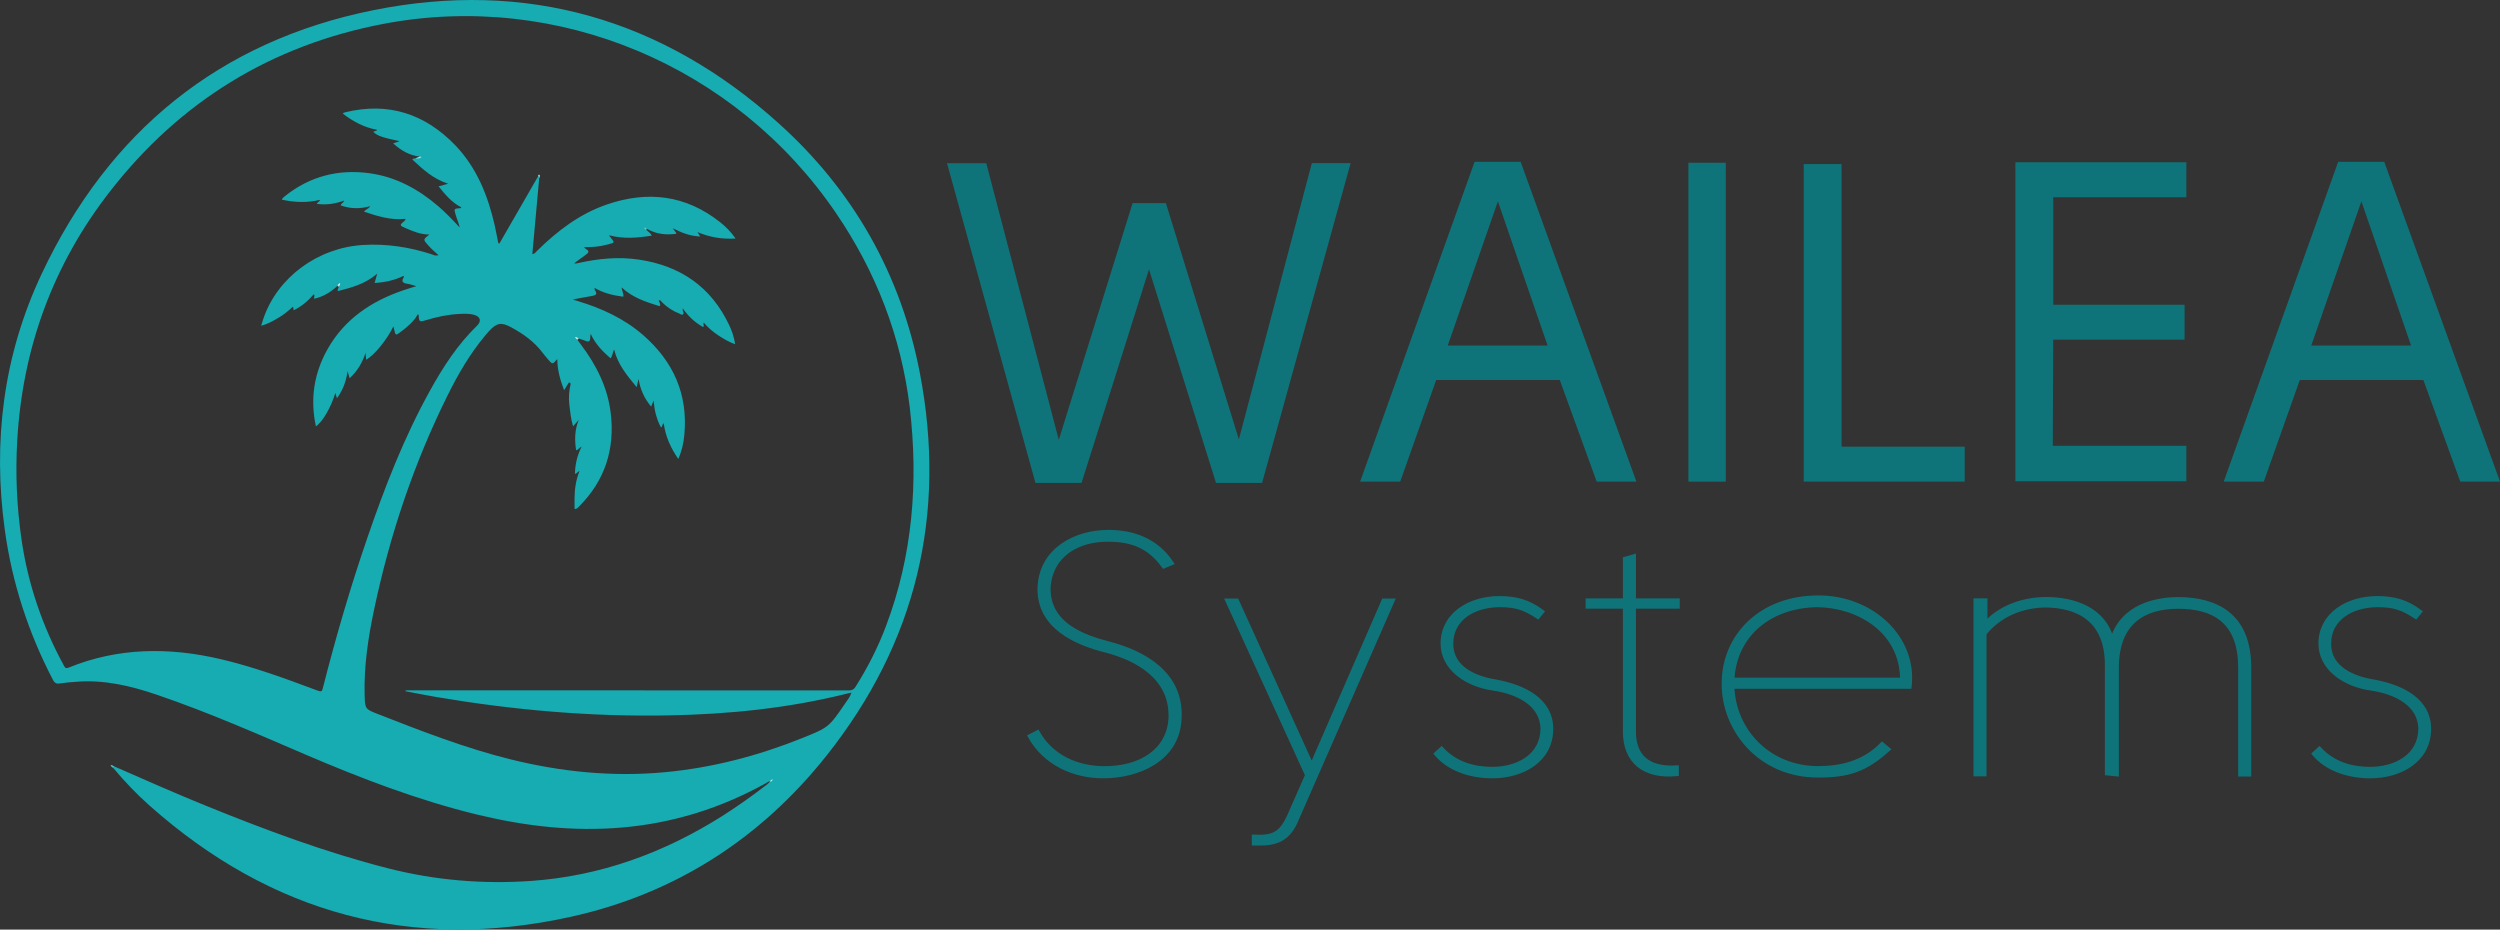
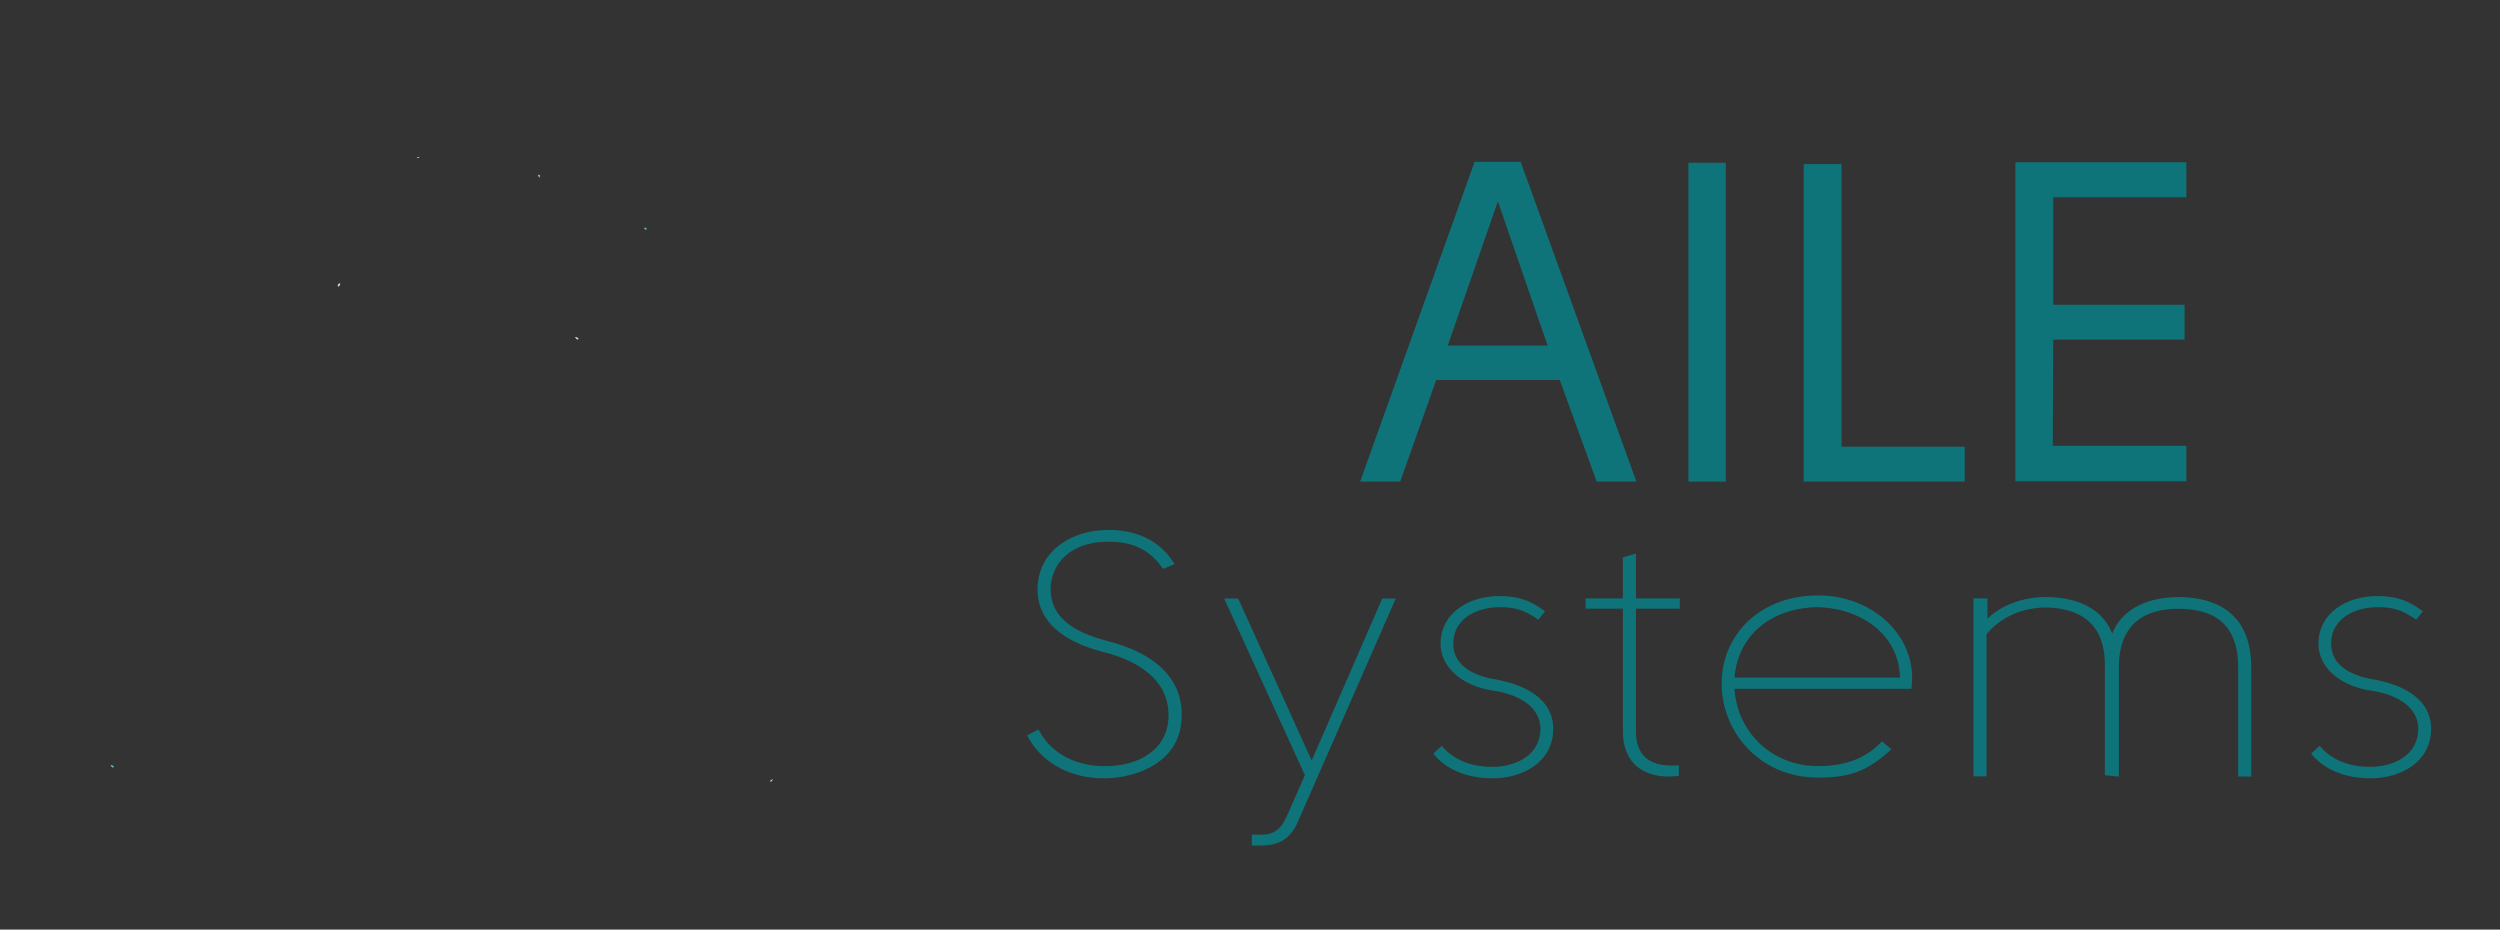
<svg xmlns="http://www.w3.org/2000/svg" version="1.1" id="Layer_1" x="0px" y="0px" viewBox="0 0 2682.1 997.3" style="enable-background:new 0 0 2682.1 997.3;" xml:space="preserve">
  <rect x="0" y="0" width="2682.1" height="997.3" fill="#333333" stroke="none" />
  <style type="text/css">
	.st0{fill:#17AAB1;}
	.st1{fill:#17ABB2;}
	.st2{fill:#50BFC4;}
	.st3{fill:#BCE6E8;}
	.st4{fill:#ACE1E3;}
	.st5{fill:#D4EFF0;}
	.st6{fill:#D8F0F1;}
	.st7{fill:#8CD5D8;}
	.st8{fill:#63C6CB;}
	.st9{fill:#0F7479;}
	.st10{fill:#0F7479;stroke:#0F7479;stroke-width:5;stroke-miterlimit:10;}
</style>
  <g>
    <path class="st0" d="M826.5,838.6C826.3,838.9,826.6,838.7,826.5,838.6L826.5,838.6z" />
-     <path class="st1" d="M986.9,400.4c-20.3-105.9-71.4-196.1-151.5-268.1C711,20.3,564.6-22.1,400.7,10.9   c-165.4,33.2-284.1,130.3-356,282.9C3.6,381-8,473.4,5.2,568.9c7.8,56.4,25.2,109.8,51.5,160.3c2,3.8,4.1,4.7,8,4   c5.4-0.9,10.9-1.3,16.4-1.7c30.3-2.6,59.2,4.3,87.6,14c54.3,18.5,106.8,41.6,159.4,64.2c59.4,25.4,119.6,48.5,182.5,63.9   c51.5,12.6,103.6,18.8,156.7,14.2c54.9-4.7,106.2-20.8,154.3-47.5c1.5-0.8,2.8-2.1,4.7-2c0.2-0.4,0.5-0.3,0.2,0.1c0,0,0,0.1,0,0.1   c0.1,0.1-0.1,0.3,0,0c0,0-0.1-0.1-0.3-0.1c-1,1-1.8,2-2.9,2.9c-15.7,12.1-31.8,23.6-48.5,34.2c-62.8,39.6-130.7,64.4-205.1,69.6   c-51.8,3.6-103.1-0.7-153.6-13.6c-67-17.1-131.5-41.2-195.5-67.2c-33-13.4-65.5-27.8-98.1-42.1c-1.2-0.3-1.5,0.2-1.3,1.3   c12.1,14.6,25.2,28.3,39.4,40.9c130.4,115.9,281.4,156.8,451.7,119.2c111.5-24.6,203.5-83.6,274.4-172.9   C982.8,689.9,1016,552.1,986.9,400.4z M950.4,672c-8.6,22.8-19.6,44.3-32.6,64.9c-1.8,2.8-3.7,3.8-7.1,3.8   c-157.3-0.1-314.6-0.1-472-0.1c-1.2,0-2.4,0-3.5,0c0,0.3-0.1,0.6-0.1,1c11.2,2.1,22.4,4.4,33.7,6.3c82.2,13.9,165,21.2,248.4,19.6   c64.9-1.2,129.2-7.7,192.4-23.6c1.1-0.3,2.3-0.4,3.9-0.8c-1.5,4.5-4.2,7.9-6.6,11.3c-17.8,26-17.8,26-46.7,37.6   c-47.1,18.9-95.7,31.6-146.3,36.4c-56.1,5.3-111.4-0.2-166-13.7c-48.8-12.1-95.4-30.2-142.1-48.5c-14.1-5.5-14.2-5.5-14.6-20.7   c-0.8-31,3.8-61.5,10.2-91.7c16.8-79.6,42.4-156.2,78.6-229.2c11.2-22.7,23.9-44.6,40.2-64.2c1.4-1.7,2.9-3.4,4.4-5.1   c8.1-8.8,12.9-10,23.6-4.3c12.9,7,24.9,15.4,33.9,27.4c1.9,2.5,3.9,4.8,5.9,7.2c4.7,5.5,4.8,5.5,9.9-0.4   c0.1,11.4,2.8,21.7,7.3,33.4c2.1-3.3,3.7-5.9,5.3-8.5c0.6,0.5,1.2,0.9,1.8,1.4c-1.8,7.5-2.4,15-1.5,22.7c0.9,7.6,1.7,15.2,4,23.2   c2.3-2.6,4.2-4.7,6.1-6.9c-4.3,10.5-4.6,21.3-2.8,32.6c2.4-0.5,3.2-2.8,5.9-4c-4.8,9.5-6.9,19-7.2,29.1c2.2,0.3,2.7-2.4,4.9-2.7   c-3.8,9.3-5.2,19-5.3,28.8c0,3.9,0,7.8,0,11.7c2.7,0.2,3.5-1.4,4.5-2.3c28.1-27.9,39-61.8,34.3-100.7c-3.3-27.4-15.3-51.2-31.7-73   c-1.3-1.8-2.7-3.6-4-5.4c-0.2-1.1,0.1-1.8,1.4-1.4c2.3,0.8,4.7,1.3,6.8,2.3c4,1.9,5.7,0.7,5.5-3.6c0-0.8,0.2-1.6,0.5-3.8   c5.2,11.3,12.9,18.9,21.3,26.3c2.4-2.7,2-6.3,3.9-9.4c3.8,15.9,13.7,27.6,24.1,40.3c0.8-3.5,1.5-6.1,2.1-8.8   c1.7,11,6,20.8,13.5,29.7c1-2.5,1.8-4.5,2.6-6.5c0.6,5.2,1.1,10.2,2.5,15.1c1.4,4.7,2.9,9.4,5.5,13.8c1.9-1.1,0.9-3.5,2.9-4.4   c1.8,13.8,7.3,26.1,15.6,38.2c3.9-8.8,5.7-17.3,6.5-25.9c4.1-43.5-11.8-78.8-44.3-107.1c-20.4-17.7-44.4-28.7-70-36.4   c-1.5-0.4-3-0.9-4.4-1.3c-0.1,0-0.2-0.2-0.5-0.5c6.8-1.3,13.5-2.6,20.2-3.7c3.9-0.7,6.1-2,3.1-6.1c-0.3-0.5-0.3-1.2-0.5-2.6   c9.8,5.8,20.1,8.1,30.9,9.5c0.7-3.4-1.7-6.2-1.7-9.9c11.8,11.1,26.3,15.6,40.7,20.1c1.1-1.6,0.4-2.5,0.1-3.4   c-0.3-0.9-0.7-1.8-1.1-2.8c1.9-0.9,2.5,0.8,3.3,1.7c5.4,5.5,11.7,9.6,18.8,12.4c1.3,0.5,2.9,2.1,4.2,0.6c0.9-1-0.1-2.6-0.5-3.9   c-0.2-0.4,0-1,0-2.3c6,8.6,13.1,15.2,21.7,20c2.1-1.2-0.5-2.8,0.9-4.6c4.5,5.3,9.7,9.7,15.4,13.5c5.6,3.7,11.3,7.1,18.2,9.6   c-1.1-7.4-3.3-14-6.3-20.3c-19.4-41.3-52.5-63.9-97-70.5c-21.5-3.2-42.9-1.2-64.1,3.5c-1.7,0.4-3.3,0.9-5.3,0.5   c4.3-3.2,8.3-6.3,12.5-9.2c3.1-2.1,4.1-3.9,0.2-6.1c-0.6-0.3-1-0.9-2.2-2.1c8.8,0.2,16.8-0.5,24.5-2.6c0.7-0.2,1.3-0.3,2-0.5   c6.6-1.7,6.6-1.7,2.3-7c-0.4-0.5-0.8-1.1-2-2.6c15.8,4.1,30.6,2.8,46,0.4c-1.6-3-4.1-4.5-6.1-6.4c-0.3-0.9-0.2-1.4,0.9-0.9   c9.8,5.7,20.3,6.8,31.5,5.3c-0.4-2.4-2.4-3.2-3.7-5.9c9.5,4.9,18.7,8.4,29.3,8.8c-1-1.6-1.7-2.7-2.9-4.7   c13.5,5.7,26.6,7.7,40.9,6.9c-5-7.1-10.5-12.7-16.7-17.6c-36.8-29.1-77.6-33.9-121.2-19c-29.3,10-53.3,28.3-75.1,49.8   c-1.3,1.2-2.1,3.1-5.1,3.5c2.5-27.4,4.9-54.5,7.4-81.6c0.5-1.9,0.5-2.1-1.1-2c-13.9,24.1-27.7,48.2-41.6,72.2   c-0.4-0.1-0.8-0.2-1.2-0.3c-1.3-6.3-2.4-12.6-3.8-18.9c-7.3-32-19.2-61.9-42.2-86c-32.6-33.9-72-46.9-118.4-35.5   c-0.7,0.2-1.3,0.5-1.9,0.7c-0.1,0.1-0.2,0.3-0.4,0.8c11,8.4,22.9,14.8,36.8,17.3c-1,1.6-3,1.1-4.3,2.1c4.3,4.2,9,5.9,28.3,10.1   c-2.4,0.8-4.3,1.4-6.9,2.3c8.4,7.7,17.4,12.8,28.3,14.2c-0.4,2.7-3,0.6-4.1,1.8c-1.1,0.4-2.4-0.2-3.7,1.3   c11.3,10.4,22.4,21,38.6,26c-3.9,1.1-6.8,1.8-10.4,2.8c7.3,9,14.3,17.5,24.5,22.6c-0.4,0.4-0.6,0.8-0.8,0.8   c-7.4,0.5-7.4,0.5-5.2,7.7c0.7,2.3,1.5,4.6,2.3,6.8c0.7,2,1.5,4.1,1.9,6.3c-7.3-7.9-14.6-15.6-22.7-22.6   c-21.6-18.6-45.8-31.8-74.3-35.7c-33.5-4.5-63.9,3.4-90.5,24.6c-0.9,0.8-1.8,1.6-2.7,2.4c-0.2,0.2-0.3,0.6-0.6,1.4   c13.7,3,27.2,3.5,40.8,0.2c-0.1,2-2.5,2.1-3.3,4.3c10.1,1.4,19.7,0,29.2-3.5c-0.3,2.6-3.3,2.7-3.6,5.2c10.3,3.6,20.7,3.9,31.6,0.8   c-1.5,3.1-4.9,3.1-6.5,5.9c14.5,4.9,28.8,9.3,44.1,7.7c0.6,1-0.1,1.5-0.5,1.9c-5.8,5-5.8,5.1,1.1,8.1c8,3.5,16.1,6.8,25.3,6.8   c-6.9,5.4-6.9,5.4-0.9,11.9c1.6,1.8,3.3,3.5,5.1,5.2c1.6,1.5,3.3,2.9,5.6,5c-3.4,1.2-5.5-0.3-7.6-1c-23.8-7.7-48.1-11.4-73.2-9.9   c-48.8,2.9-92.2,34.9-107.2,79.5c-0.7,2.1-1.3,4.2-2.2,7.1c7.1-1.7,12.7-5.1,18.4-8.4c5.7-3.3,10.7-7.4,15.4-11.8   c1.5,1,0.2,2.5,1.2,3.6c8.4-4.1,15.4-10,21.4-17.1c1.8,1.6-0.3,3.1,0.6,4.8c9.7-2.3,18-7.2,25.1-14.1c1-0.2,1.5,0,1.1,1.1   c0.1,1.5-1.6,2.7-0.9,4.8c14.8-3.8,29.5-7.7,42.2-18.7c-1.1,3.7-1.9,6.6-2.8,10c11.1-0.7,21.4-2.9,31-7.6c0.3,0.6,0.6,1,0.5,1.1   c-3,4.3-1.9,6.6,3.3,7.3c3,0.4,6,1.5,10,2.6c-5.4,1.7-10,3-14.5,4.6c-34.1,11.7-62.7,30.9-80.8,63c-14.6,25.9-18.8,53.5-12.5,82.8   c7.1-4.6,16.1-20.2,20.9-35.8c0.6,1.9,1.1,3.5,1.7,5.7c6.3-8.7,9.8-17.8,11.4-29c0.9,3,1.4,5,2.2,7.5c8.4-7.7,13.7-16.8,17.1-27.3   c0.2,2.4,0.4,4.9,0.6,7.4c8.6-4.5,22.7-21.8,29.2-35.7c0.3,1.2,0.6,2.1,0.8,3c1.6,7,1.6,7.1,7.6,2.5c6.8-5.3,13.6-10.6,17.7-18.4   c0.4,0.2,0.9,0.3,1,0.4c0.5,7.6,0.6,8,7.9,5.8c11.2-3.4,22.6-5.9,34.3-6.6c5.9-0.3,11.7-0.7,17.5,0.9c6.8,2,7.9,6.9,2.9,11.7   c-20.6,20-36.1,43.8-49.9,68.7c-28.3,50.8-49.2,104.8-68,159.7c-17.9,52.1-33.3,104.9-46.9,158.2c-1.6,6.5-1.6,6.5-7.8,4.2   c-33.7-12.6-67.5-25-102.6-33.2c-55.2-12.9-109.6-12.5-162.8,9.1c-2.9,1.2-3.8,0.4-5.1-2c-23.1-42.4-38.5-87.3-45.5-135.2   c-5.1-35.4-6.7-71.1-4.6-106.7c5.7-98.8,38.3-188.1,99-266.3c75.2-96.9,173.4-157.4,293.9-180.4c186.6-35.5,377.8,44.7,485.5,203   c43,63.1,69.9,132.6,79.1,208.3C985.4,517.2,979.2,595.9,950.4,672z" />
    <path class="st2" d="M118.6,820.9c0.6,1.4,1.4,2.2,2.5,2.8c0.4-0.4,0.9-0.9,1.3-1.3C121.3,821.5,120.3,820.4,118.6,820.9z" />
    <path class="st3" d="M826.3,838.4c0.2-1.7,1.4-1.9,3-2.3c-1,1.5-1.5,2.8-3.1,2.4C826.2,838.5,826.3,838.4,826.3,838.4z" />
-     <path class="st4" d="M446.7,169.5c-0.3,0.1-0.6,0.3-0.9,0.4c2.2,0.2,4.5,0.4,6.4-1.3c-0.7-0.8-1.5-0.6-2.3-0.5c0,0,0,0,0,0h0   C449.5,170.3,447.9,169.4,446.7,169.5z" />
    <path class="st4" d="M449.9,168.1L449.9,168.1c-1.1,0.5-2.1,0.9-3.2,1.4C447.9,169.4,449.5,170.3,449.9,168.1z" />
    <path class="st5" d="M363.2,307.7c1-1.1,1.9-2.3,1.7-4c-1.6,0.5-2.2,1.6-2.8,2.9C363.1,306.4,363.6,306.6,363.2,307.7z" />
    <path class="st5" d="M362.1,306.6c0.4,0.4,0.7,0.8,1.1,1.1C363.6,306.6,363.1,306.4,362.1,306.6z" />
    <path class="st6" d="M620.9,363.2c-1.1-0.7-2.1-1.9-4.2-1.3c1.1,1.1,2,1.9,2.8,2.6C619.3,363.4,619.6,362.8,620.9,363.2z" />
    <path class="st6" d="M619.5,364.6c0.5-0.5,0.9-0.9,1.4-1.4C619.6,362.8,619.3,363.4,619.5,364.6z" />
    <path class="st7" d="M577.3,188.8L577.3,188.8c1,0.3,0.7,1.3,1.1,2c0,0,0,0,0,0C578.9,188.9,578.8,188.7,577.3,188.8z" />
    <path class="st7" d="M578.7,187.5c-0.6-0.5-1.4,0.4-1.5,1.3c1.5-0.1,1.6,0.1,1.1,2C579.2,189.8,579.9,188.5,578.7,187.5z" />
    <path class="st8" d="M694,245.6c-0.7-0.9-1.7-2.2-2.7-1c-0.5,0.6,0.7,1.6,1.8,1.9C692.8,245.6,692.9,245.1,694,245.6z" />
-     <path class="st8" d="M693.1,246.5c0.3-0.3,0.6-0.6,0.9-0.9C692.9,245.1,692.8,245.6,693.1,246.5z" />
+     <path class="st8" d="M693.1,246.5c0.3-0.3,0.6-0.6,0.9-0.9C692.9,245.1,692.8,245.6,693.1,246.5" />
  </g>
  <g>
-     <path class="st9" d="M1329.1,471.4l78.3-296.4h41.6L1354,518.1h-49.4l-71.9-229.2c-23.5,74.9-48.9,155.2-72.4,229.2h-49.4   L1016,175.1h42.1l77.8,296.8l79.2-254h35.7L1329.1,471.4z" />
    <path class="st9" d="M1582,173.6h49.4l124.2,343.1h-42.6l-39.6-109h-132.6l-38.6,109h-43L1582,173.6z M1660.3,370.7l-53.3-154.7   l-53.8,154.7H1660.3z" />
    <path class="st9" d="M1811.4,174.6h40.1v342.1h-40.1V174.6z" />
    <path class="st9" d="M2107.8,516.7h-172.7V176h40.6v303.2h132.1V516.7z" />
    <path class="st9" d="M2345.6,211.6h-142.8v115.3h140.9v37.5h-140.9l-0.5,113.9h143.3v38h-183.4V174.1h183.4V211.6z" />
-     <path class="st9" d="M2508.5,173.6h49.4l124.2,343.1h-42.6l-39.6-109h-132.6l-38.6,109h-43L2508.5,173.6z M2586.7,370.7   l-53.3-154.7l-53.8,154.7H2586.7z" />
  </g>
  <g>
    <path class="st10" d="M1189.5,690.7c36.6,9.5,78.9,31.9,75.6,81c-2.1,43.2-44.8,60.8-81.3,60.8c-32,0-62.4-13.9-78.5-42.5l7.8-4   c14.8,26.4,42.3,38.1,70.7,38.5c40.7,0.4,70.2-19.4,72.3-53.5c2.1-45.4-38.2-65.2-69.4-73.3c-32.5-8.1-72.3-25.6-71.1-67.4   c1.6-39.9,37.8-59.3,73.5-59.3c27.5,0,51.8,9.5,67.4,33l-7.8,3.3c-15.6-21.6-34.5-28.6-59.6-28.6c-31.6-0.4-62,15.4-64.5,51.6   C1123.8,670.5,1162.8,683.7,1189.5,690.7z" />
    <path class="st10" d="M1345.6,897.9c20.6,1.1,28.8-3.3,37.4-21.6l19.7-44.7l-85.5-187h9.5l80.6,177.5l77.3-177.5h9l-102.4,233.6   c-9,22.4-22.2,27.1-43.6,26.4h-2.1V897.9z" />
    <path class="st10" d="M1663.9,781.9c0,33.7-30.8,50.6-62.8,50.6c-23,0-46-7.3-60-23.8c4.9-4.8,5.3-5.1,5.3-5.1   c15.2,16.5,35.3,21.6,54.6,21.6c27.5,0,53.8-13.9,54.2-43.2c-0.4-27.5-27.9-39.9-53-43.6c-28.8-4-54.2-21.6-54.2-48   c0-30.8,28.8-48.4,60.4-48.4c18.1,0,31.2,3.7,45.6,14.3l-4.1,5.1c-14-9.2-23.4-12.5-40.7-12.5c-27.9,0-52.6,14.3-52.6,41.8   c0,27.1,27.1,37.4,47.6,40.7C1636.4,737.2,1663.9,752.2,1663.9,781.9z" />
    <path class="st10" d="M1798.6,830.2c-34.5,3.3-55-13.5-55-45.4V650.5h-40v-6h40v-44.7l9-2.6v47.3h47v6h-47v134.4   c0,24.5,13,40.7,46,38.8V830.2z" />
    <path class="st10" d="M2019.2,798.8l6.2,5.1c-24.2,21.6-41.9,27.8-74.8,27.8c-63.3,0-101.5-50.2-101-98.5   c0-50.2,39-91.6,100.6-91.9c57.5-0.4,104.3,42.9,98.2,95.2h-190.2c1.6,48,39.4,87.9,92.4,87.9   C1974.8,824.4,1999.5,818.9,2019.2,798.8z M2041,729.5c0-52.7-46.8-79.9-90.8-80.6c-49.7,0.4-89.5,30.4-92,80.6H2041z" />
    <path class="st10" d="M2265.8,688.2c10.3-38.2,48-45.1,71-45.1c41.4,0,75.9,17.6,75.9,73v114.5h-9V716.2   c0-50.9-29.9-65.6-66.7-65.6c-37.6,0-65.9,17.2-66.3,64.8v115l-10-1v-115c0.4-48.4-29.5-64.8-66.4-65.2   c-24.2,0.4-48.8,9.5-65.6,30.4v150.8h-9v-186h10v25.7c14.4-17.2,39.4-27.1,65.6-27.1C2223.5,643,2258,652.9,2265.8,688.2z" />
    <path class="st10" d="M2605.7,781.9c0,33.7-30.8,50.6-62.8,50.6c-23,0-46-7.3-60-23.8c4.9-4.8,5.3-5.1,5.3-5.1   c15.2,16.5,35.3,21.6,54.6,21.6c27.5,0,53.8-13.9,54.2-43.2c-0.4-27.5-27.9-39.9-53-43.6c-28.8-4-54.2-21.6-54.2-48   c0-30.8,28.8-48.4,60.4-48.4c18.1,0,31.2,3.7,45.6,14.3l-4.1,5.1c-14-9.2-23.4-12.5-40.7-12.5c-27.9,0-52.6,14.3-52.6,41.8   c0,27.1,27.1,37.4,47.6,40.7C2578.2,737.2,2605.7,752.2,2605.7,781.9z" />
  </g>
</svg>